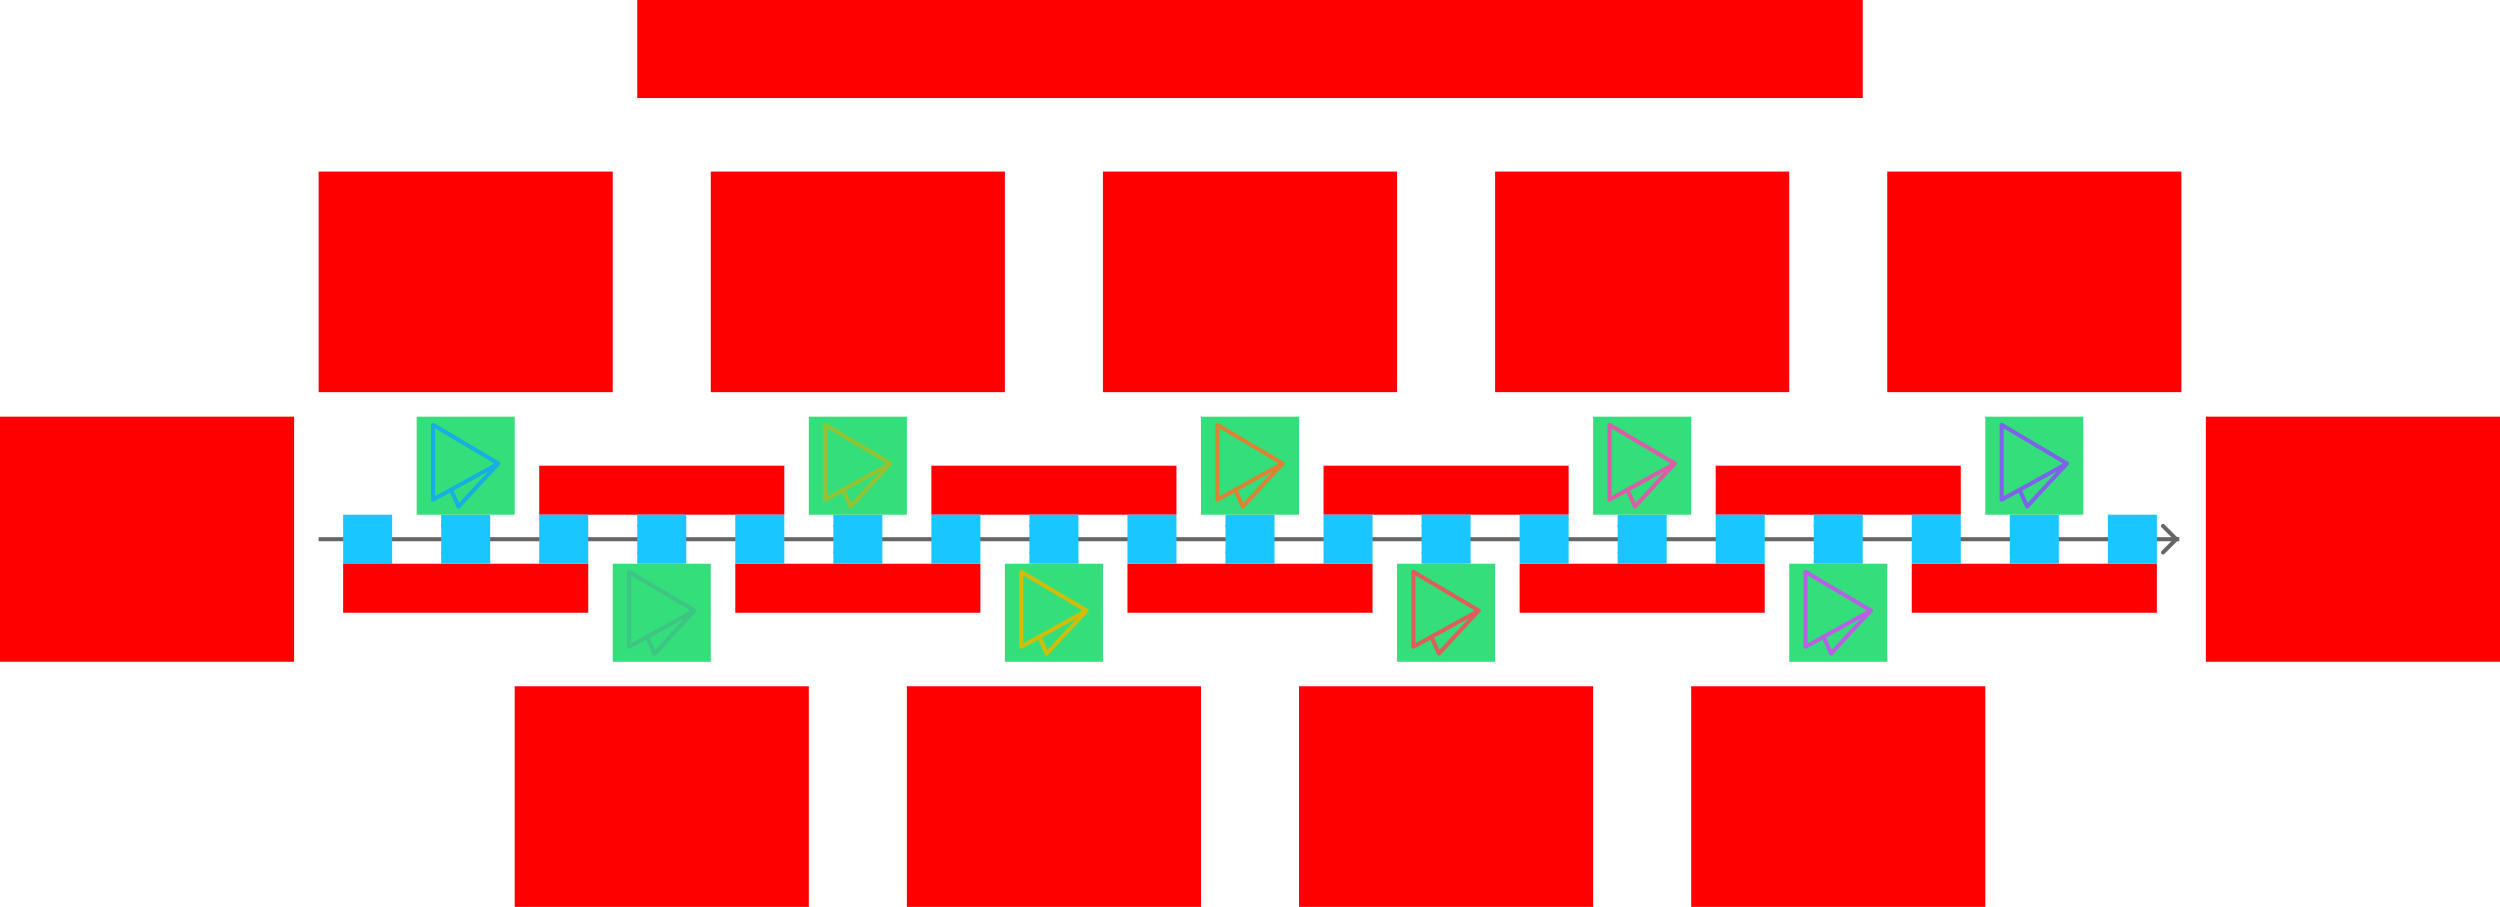
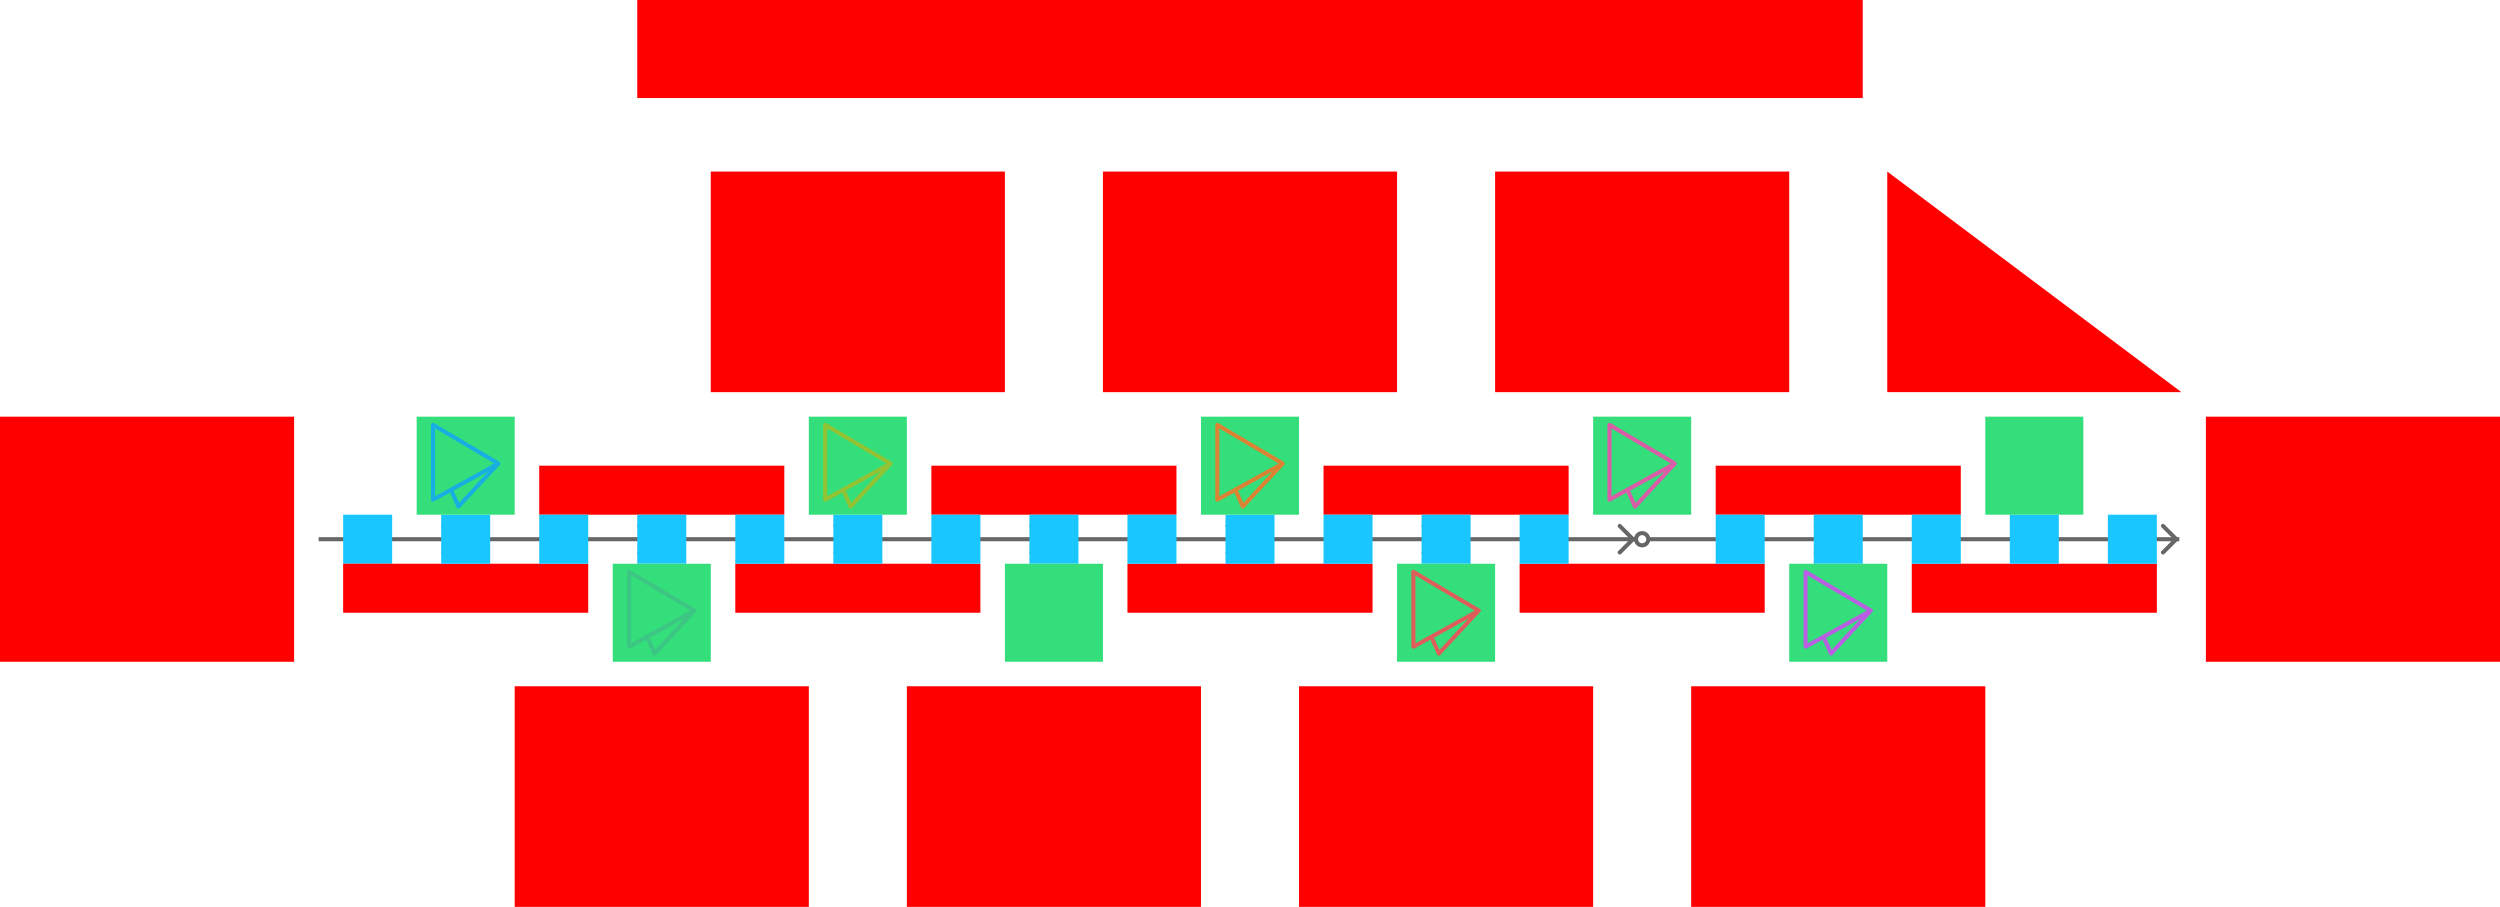
<svg xmlns="http://www.w3.org/2000/svg" width="1224" height="444">
  <g id="timeline0-color-v3--family--9">
    <g id="lines" transform="translate(156, 250)">
      <g id="ar-with-terminator">
        <path id="line" marker-start="url(#arrow)" transform="translate(843, 13.996)" fill="none" stroke="#666666" stroke-width="2" stroke-linejoin="miter" stroke-linecap="none" stroke-miterlimit="4" d="M 68 0 L 0 3.4969e-7" />
      </g>
      <path id="vector" marker-start="url(#arrow)" transform="translate(0, 13.996)" fill="none" stroke="#666666" stroke-width="2" stroke-linejoin="miter" stroke-linecap="none" stroke-miterlimit="4" d="M 837 0 L 747 0 M 741 0 L 651 0 M 645 0 L 555 0 M 549 0 L 459 0 M 453 0 L 363 0 M 357 0 L 267 0 M 261 0 L 171 0 M 164.998 0 L 74.998 0 M 68.998 0 L 0 0" />
      <g id="g-9">
-         <path id="cu-smallCircle" transform="translate(837, 11)" fill="none" stroke="#666666" stroke-width="2" stroke-linejoin="miter" stroke-linecap="none" stroke-miterlimit="10" d="M 6 3 C 6 4.657 4.657 6 3 6 C 1.343 6 0 4.657 0 3 C 0 1.343 1.343 0 3 0 C 4.657 0 6 1.343 6 3 Z" />
-       </g>
+         </g>
      <g id="g-8">
        <path id="cu-smallCircle_1" transform="translate(741, 11)" fill="none" stroke="#666666" stroke-width="2" stroke-linejoin="miter" stroke-linecap="none" stroke-miterlimit="10" d="M 6 3 C 6 4.657 4.657 6 3 6 C 1.343 6 0 4.657 0 3 C 0 1.343 1.343 0 3 0 C 4.657 0 6 1.343 6 3 Z" />
      </g>
      <g id="g-7">
        <path id="cu-smallCircle_2" transform="translate(645, 11)" fill="none" stroke="#666666" stroke-width="2" stroke-linejoin="miter" stroke-linecap="none" stroke-miterlimit="10" d="M 6 3 C 6 4.657 4.657 6 3 6 C 1.343 6 0 4.657 0 3 C 0 1.343 1.343 0 3 0 C 4.657 0 6 1.343 6 3 Z" />
      </g>
      <g id="g-6">
        <path id="cu-smallCircle_3" transform="translate(549, 11)" fill="none" stroke="#666666" stroke-width="2" stroke-linejoin="miter" stroke-linecap="none" stroke-miterlimit="10" d="M 6 3 C 6 4.657 4.657 6 3 6 C 1.343 6 0 4.657 0 3 C 0 1.343 1.343 0 3 0 C 4.657 0 6 1.343 6 3 Z" />
      </g>
      <g id="g-5">
        <path id="cu-smallCircle_4" transform="translate(453, 11)" fill="none" stroke="#666666" stroke-width="2" stroke-linejoin="miter" stroke-linecap="none" stroke-miterlimit="10" d="M 6 3 C 6 4.657 4.657 6 3 6 C 1.343 6 0 4.657 0 3 C 0 1.343 1.343 0 3 0 C 4.657 0 6 1.343 6 3 Z" />
      </g>
      <g id="g-4">
        <path id="cu-smallCircle_5" transform="translate(357, 11)" fill="none" stroke="#666666" stroke-width="2" stroke-linejoin="miter" stroke-linecap="none" stroke-miterlimit="10" d="M 6 3 C 6 4.657 4.657 6 3 6 C 1.343 6 0 4.657 0 3 C 0 1.343 1.343 0 3 0 C 4.657 0 6 1.343 6 3 Z" />
      </g>
      <g id="g-3">
        <path id="cu-smallCircle_6" transform="translate(261, 11)" fill="none" stroke="#666666" stroke-width="2" stroke-linejoin="miter" stroke-linecap="none" stroke-miterlimit="10" d="M 6 3 C 6 4.657 4.657 6 3 6 C 1.343 6 0 4.657 0 3 C 0 1.343 1.343 0 3 0 C 4.657 0 6 1.343 6 3 Z" />
      </g>
      <g id="g-2">
        <path id="cu-smallCircle_7" transform="translate(165, 11)" fill="none" stroke="#666666" stroke-width="2" stroke-linejoin="miter" stroke-linecap="none" stroke-miterlimit="10" d="M 6 3 C 6 4.657 4.657 6 3 6 C 1.343 6 0 4.657 0 3 C 0 1.343 1.343 0 3 0 C 4.657 0 6 1.343 6 3 Z" />
      </g>
      <g id="g-1">
        <path id="cu-smallCircle_8" transform="translate(69, 11)" fill="none" stroke="#666666" stroke-width="2" stroke-linejoin="miter" stroke-linecap="none" stroke-miterlimit="10" d="M 6 3 C 6 4.657 4.657 6 3 6 C 1.343 6 0 4.657 0 3 C 0 1.343 1.343 0 3 0 C 4.657 0 6 1.343 6 3 Z" />
      </g>
    </g>
    <rect id="tx-lc-end" fill="#ff00001a" transform="translate(1080, 204)" width="144" height="120" rx="0" ry="0" />
    <rect id="tx-rc-start" fill="#ff00001a" transform="translate(0, 204)" width="144" height="120" rx="0" ry="0" />
    <rect id="bt-rc-add-1" fill="#1ac6ff33" transform="translate(168, 252)" width="24" height="24" rx="0" ry="0" />
    <path id="tx-ct-9b" transform="translate(936, 276)" fill="#ff00001a" d="M0 0 L120 0 L120 24 L3.9475e-15 24 L0 0 Z" />
    <path id="tx-cb-8b" transform="translate(840, 228)" fill="#ff00001a" d="M0 0 L120 0 L120 24 L0 24 L0 0 Z" />
    <path id="tx-ct-7b" transform="translate(744, 276)" fill="#ff00001a" d="M0 0 L120 0 L120 24 L0 24 L0 0 Z" />
    <path id="tx-cb-6b" transform="translate(648, 228)" fill="#ff00001a" d="M0 0 L120 0 L120 24 L0 24 L0 0 Z" />
    <rect id="tx-ct-5b" fill="#ff00001a" transform="matrix(1, -1.224648970167536e-16, 1.224648970167536e-16, 1, 552, 276)" width="120" height="24" rx="0" ry="0" />
    <rect id="tx-cb-4b" fill="#ff00001a" transform="matrix(1, -1.224648970167536e-16, 1.224648970167536e-16, 1, 456, 228)" width="120" height="24" rx="0" ry="0" />
    <rect id="tx-ct-3b" fill="#ff00001a" transform="matrix(1, -1.224648970167536e-16, 1.224648970167536e-16, 1, 360, 276)" width="120" height="24" rx="0" ry="0" />
    <rect id="tx-cb-2b" fill="#ff00001a" transform="matrix(1, -1.224648970167536e-16, 1.224648970167536e-16, 1, 264, 228)" width="120" height="24" rx="0" ry="0" />
    <rect id="tx-ct-1b" fill="#ff00001a" transform="matrix(1, -1.224648970167536e-16, 1.224648970167536e-16, 1, 168, 276)" width="120" height="24" rx="0" ry="0" />
-     <path id="tx-cb-9" transform="translate(924, 84)" fill="#ff00001a" d="M0 0 L144 0 L144 108 L0 108 L0 0 Z" />
+     <path id="tx-cb-9" transform="translate(924, 84)" fill="#ff00001a" d="M0 0 L144 108 L0 108 L0 0 Z" />
    <path id="tx-ct-8" transform="translate(828, 336)" fill="#ff00001a" d="M0 0 L144 0 L144 108 L0 108 L0 0 Z" />
    <path id="tx-cb-7" transform="translate(732, 84)" fill="#ff00001a" d="M0 0 L144 0 L144 108 L0 108 L0 0 Z" />
    <path id="tx-ct-6" transform="translate(636, 336)" fill="#ff00001a" d="M0 0 L144 0 L144 108 L0 108 L0 0 Z" />
    <rect id="tx-cb-5" fill="#ff00001a" transform="translate(540, 84)" width="144" height="108" rx="0" ry="0" />
    <rect id="tx-ct-4" fill="#ff00001a" transform="translate(444, 336)" width="144" height="108" rx="0" ry="0" />
    <rect id="tx-cb-3" fill="#ff00001a" transform="translate(348, 84)" width="144" height="108" rx="0" ry="0" />
    <rect id="tx-ct-2" fill="#ff00001a" transform="translate(252, 336)" width="144" height="108" rx="0" ry="0" />
-     <rect id="tx-cb-1" fill="#ff00001a" transform="translate(156, 84)" width="144" height="108" rx="0" ry="0" />
    <rect id="bt-cc-remove-9" fill="#1ac6ff33" transform="translate(984, 252)" width="24" height="24" rx="0" ry="0" />
    <rect id="bt-cc-remove-8" fill="#1ac6ff33" transform="translate(888, 252)" width="24" height="24" rx="0" ry="0" />
-     <rect id="bt-cc-remove-7" fill="#1ac6ff33" transform="translate(792, 252)" width="24" height="24" rx="0" ry="0" />
    <rect id="bt-cc-remove-6" fill="#1ac6ff33" transform="translate(696, 252)" width="24" height="24" rx="0" ry="0" />
    <rect id="bt-cc-remove-5" fill="#1ac6ff33" transform="translate(600, 252)" width="24" height="24" rx="0" ry="0" />
    <rect id="bt-cc-remove-4" fill="#1ac6ff33" transform="translate(504, 252)" width="24" height="24" rx="0" ry="0" />
    <rect id="bt-cc-remove-3" fill="#1ac6ff33" transform="translate(408, 252)" width="24" height="24" rx="0" ry="0" />
    <rect id="bt-cc-remove-2" fill="#1ac6ff33" transform="translate(312, 252)" width="24" height="24" rx="0" ry="0" />
    <rect id="bt-cc-remove-1" fill="#1ac6ff33" transform="translate(216, 252)" width="24" height="24" rx="0" ry="0" />
    <rect id="bt-lc-add-10" fill="#1ac6ff33" transform="translate(1032, 252)" width="24" height="24" rx="0" ry="0" />
    <rect id="bt-lc-add-9" fill="#1ac6ff33" transform="translate(936, 252)" width="24" height="24" rx="0" ry="0" />
    <rect id="bt-lc-add-8" fill="#1ac6ff33" transform="translate(840, 252)" width="24" height="24" rx="0" ry="0" />
    <rect id="bt-cc-add-7" fill="#1ac6ff33" transform="translate(744, 252)" width="24" height="24" rx="0" ry="0" />
    <rect id="bt-cc-add-6" fill="#1ac6ff33" transform="translate(648, 252)" width="24" height="24" rx="0" ry="0" />
    <rect id="bt-cc-add-5" fill="#1ac6ff33" transform="translate(552, 252)" width="24" height="24" rx="0" ry="0" />
    <rect id="bt-cc-add-4" fill="#1ac6ff33" transform="translate(456, 252)" width="24" height="24" rx="0" ry="0" />
    <rect id="bt-cc-add-3" fill="#1ac6ff33" transform="translate(360, 252)" width="24" height="24" rx="0" ry="0" />
    <rect id="bt-cc-add-2" fill="#1ac6ff33" transform="translate(264, 252)" width="24" height="24" rx="0" ry="0" />
    <rect id="tx-cb-title" fill="#ff00001a" transform="translate(312, 0)" width="600" height="48" rx="0" ry="0" />
    <g id="ic-cc-9">
      <path id="rect" transform="matrix(1, 1.7151245100058819e-15, -1.7151245100058819e-15, 1, 972, 204)" fill="#33de7b1a" d="M0 0 L48 0 L48 48 L0 48 L0 0 Z" />
      <g id="icon" transform="translate(972, 204)">
-         <path id="icon_1" transform="translate(8, 4)" fill="none" stroke="#7e62ec" stroke-width="2" stroke-linejoin="round" stroke-linecap="round" stroke-miterlimit="1.5" d="M 0 0 C 10.68 6.298 21.333 12.638 32 18.956 C 25.863 22.382 15.955 27.848 8.789 31.796 C 3.705 34.596 0 36.632 0 36.632 L 0 0 Z M 32 18.956 C 25.434 25.915 18.989 32.986 12.484 40 C 11.255 37.265 10.069 34.508 8.789 31.796" />
-       </g>
+         </g>
    </g>
    <g id="ic-cc-8">
      <path id="rect_1" transform="matrix(1, 1.7151245100058819e-15, -1.7151245100058819e-15, 1, 876, 276)" fill="#33de7b1a" d="M0 0 L48 0 L48 48 L0 48 L0 0 Z" />
      <g id="icon_2" transform="translate(876, 276)">
        <path id="icon_3" transform="translate(8, 4)" fill="none" stroke="#b960e2" stroke-width="2" stroke-linejoin="round" stroke-linecap="round" stroke-miterlimit="1.5" d="M 0 0 C 10.68 6.298 21.333 12.638 32 18.956 C 25.863 22.382 15.955 27.848 8.789 31.796 C 3.705 34.596 0 36.632 0 36.632 L 0 0 Z M 32 18.956 C 25.434 25.915 18.989 32.986 12.484 40 C 11.255 37.265 10.069 34.508 8.789 31.796" />
      </g>
    </g>
    <g id="ic-cc-7">
      <path id="rect_2" transform="matrix(1, 1.7151245100058819e-15, -1.7151245100058819e-15, 1, 780, 204)" fill="#33de7b1a" d="M0 0 L48 0 L48 48 L0 48 L0 0 Z" />
      <g id="icon_4" transform="translate(780, 204)">
        <path id="icon_5" transform="translate(8, 4)" fill="none" stroke="#d95da7" stroke-width="2" stroke-linejoin="round" stroke-linecap="round" stroke-miterlimit="1.5" d="M 0 0 C 10.68 6.298 21.333 12.638 32 18.956 C 25.863 22.382 15.955 27.848 8.789 31.796 C 3.705 34.596 0 36.632 0 36.632 L 0 0 Z M 32 18.956 C 25.434 25.915 18.989 32.986 12.484 40 C 11.255 37.265 10.069 34.508 8.789 31.796" />
      </g>
    </g>
    <g id="ic-cc-6">
      <path id="rect_3" transform="matrix(1, 1.7151245100058819e-15, -1.7151245100058819e-15, 1, 684, 276)" fill="#33de7b1a" d="M0 0 L48 0 L48 48 L0 48 L0 0 Z" />
      <g id="icon_6" transform="translate(684, 276)">
        <path id="icon_7" transform="translate(8, 4)" fill="none" stroke="#df5e59" stroke-width="2" stroke-linejoin="round" stroke-linecap="round" stroke-miterlimit="1.5" d="M 0 0 C 10.68 6.298 21.333 12.638 32 18.956 C 25.863 22.382 15.955 27.848 8.789 31.796 C 3.705 34.596 0 36.632 0 36.632 L 0 0 Z M 32 18.956 C 25.434 25.915 18.989 32.986 12.484 40 C 11.255 37.265 10.069 34.508 8.789 31.796" />
      </g>
    </g>
    <g id="ic-cc-5">
      <path id="rect_4" transform="matrix(1, 1.7151245100058819e-15, -1.7151245100058819e-15, 1, 588, 204)" fill="#33de7b1a" d="M0 0 L48 0 L48 48 L0 48 L0 0 Z" />
      <g id="icon_8" transform="translate(588, 204)">
        <path id="icon_9" transform="translate(8, 4)" fill="none" stroke="#db8333" stroke-width="2" stroke-linejoin="round" stroke-linecap="round" stroke-miterlimit="1.5" d="M 0 0 C 10.68 6.298 21.333 12.638 32 18.956 C 25.863 22.382 15.955 27.848 8.789 31.796 C 3.705 34.596 0 36.632 0 36.632 L 0 0 Z M 32 18.956 C 25.434 25.915 18.989 32.986 12.484 40 C 11.255 37.265 10.069 34.508 8.789 31.796" />
      </g>
    </g>
    <g id="ic-cc-4">
      <path id="rect_5" transform="matrix(1, 1.7151245100058819e-15, -1.7151245100058819e-15, 1, 492, 276)" fill="#33de7b1a" d="M0 0 L48 0 L48 48 L0 48 L0 0 Z" />
      <g id="icon_10" transform="translate(492, 276)">
-         <path id="icon_11" transform="translate(8, 4)" fill="none" stroke="#d1bd08" stroke-width="2" stroke-linejoin="round" stroke-linecap="round" stroke-miterlimit="1.5" d="M 0 0 C 10.68 6.298 21.333 12.638 32 18.956 C 25.863 22.382 15.955 27.848 8.789 31.796 C 3.705 34.596 0 36.632 0 36.632 L 0 0 Z M 32 18.956 C 25.434 25.915 18.989 32.986 12.484 40 C 11.255 37.265 10.069 34.508 8.789 31.796" />
-       </g>
+         </g>
    </g>
    <g id="ic-cc-3">
      <path id="rect_6" transform="matrix(1, 1.7151245100058819e-15, -1.7151245100058819e-15, 1, 396, 204)" fill="#33de7b1a" d="M0 0 L48 0 L48 48 L0 48 L0 0 Z" />
      <g id="icon_12" transform="translate(396, 204)">
        <path id="icon_13" transform="translate(8, 4)" fill="none" stroke="#93c332" stroke-width="2" stroke-linejoin="round" stroke-linecap="round" stroke-miterlimit="1.5" d="M 0 0 C 10.68 6.298 21.333 12.638 32 18.956 C 25.863 22.382 15.955 27.848 8.789 31.796 C 3.705 34.596 0 36.632 0 36.632 L 0 0 Z M 32 18.956 C 25.434 25.915 18.989 32.986 12.484 40 C 11.255 37.265 10.069 34.508 8.789 31.796" />
      </g>
    </g>
    <g id="ic-cc-2">
      <path id="rect_7" transform="matrix(1, 1.7151245100058819e-15, -1.7151245100058819e-15, 1, 300, 276)" fill="#33de7b1a" d="M0 0 L48 0 L48 48 L0 48 L0 0 Z" />
      <g id="icon_14" transform="translate(300, 276)">
        <path id="icon_15" transform="translate(8, 4)" fill="none" stroke="#3cc583" stroke-width="2" stroke-linejoin="round" stroke-linecap="round" stroke-miterlimit="1.5" d="M 0 0 C 10.68 6.298 21.333 12.638 32 18.956 C 25.863 22.382 15.955 27.848 8.789 31.796 C 3.705 34.596 0 36.632 0 36.632 L 0 0 Z M 32 18.956 C 25.434 25.915 18.989 32.986 12.484 40 C 11.255 37.265 10.069 34.508 8.789 31.796" />
      </g>
    </g>
    <g id="ic-cc-1">
      <path id="rect_8" transform="matrix(1, 1.7151245100058819e-15, -1.7151245100058819e-15, 1, 204, 204)" fill="#33de7b1a" d="M0 0 L48 0 L48 48 L0 48 L0 0 Z" />
      <g id="icon_16" transform="translate(204, 204)">
        <path id="icon_17" transform="translate(8, 4)" fill="none" stroke="#17aee1" stroke-width="2" stroke-linejoin="round" stroke-linecap="round" stroke-miterlimit="1.5" d="M 0 0 C 10.68 6.298 21.333 12.638 32 18.956 C 25.863 22.382 15.955 27.848 8.789 31.796 C 3.705 34.596 0 36.632 0 36.632 L 0 0 Z M 32 18.956 C 25.434 25.915 18.989 32.986 12.484 40 C 11.255 37.265 10.069 34.508 8.789 31.796" />
      </g>
    </g>
  </g>
  <defs>
    <marker id="arrow" viewBox="-13 -13 26 26" refX="0" refY="0" markerWidth="13" markerHeight="13" markerUnits="strokeWidth" orient="auto-start-reverse">
      <path d="M -8 -6.5 L -1.5 0 L -8 6.5" stroke="#666666" fill="none" stroke-width="2" stroke-linejoin="round" stroke-linecap="round" />
    </marker>
  </defs>
</svg>